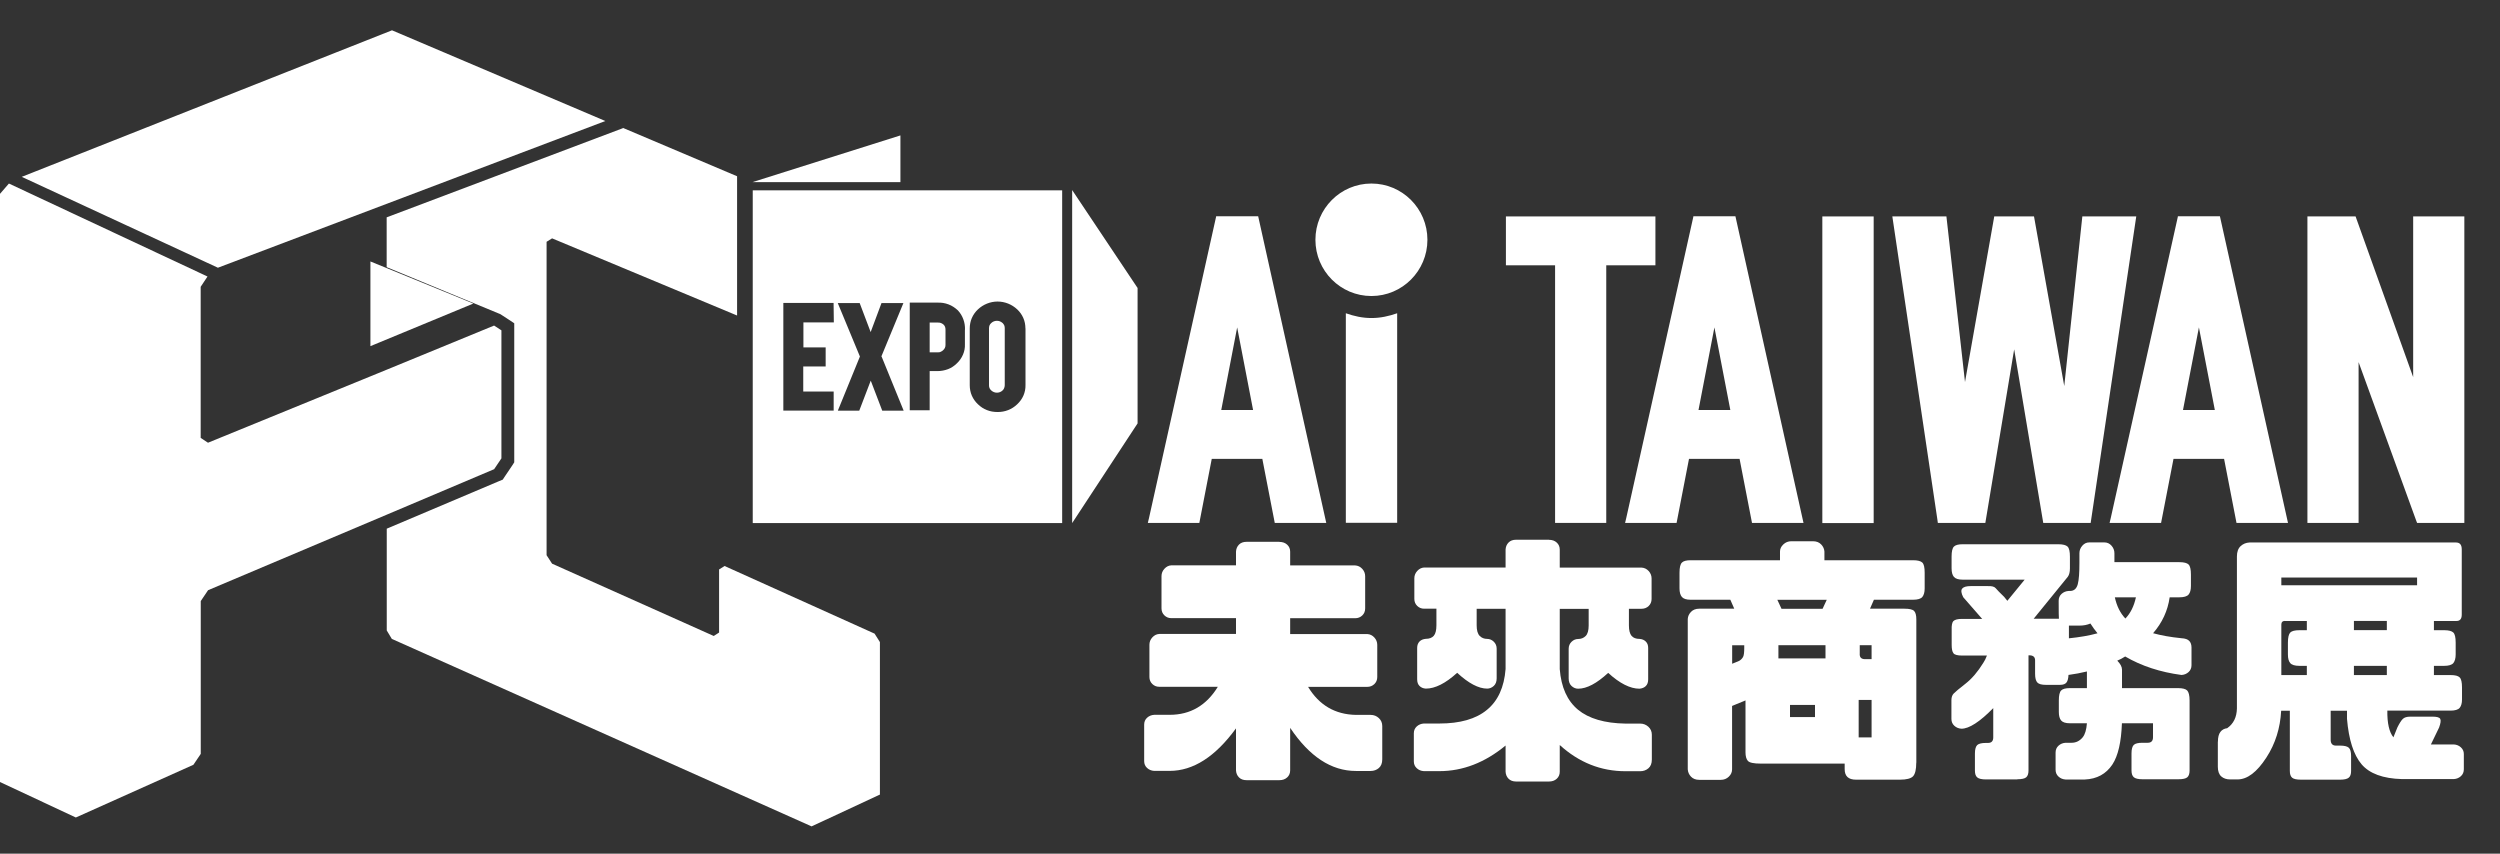
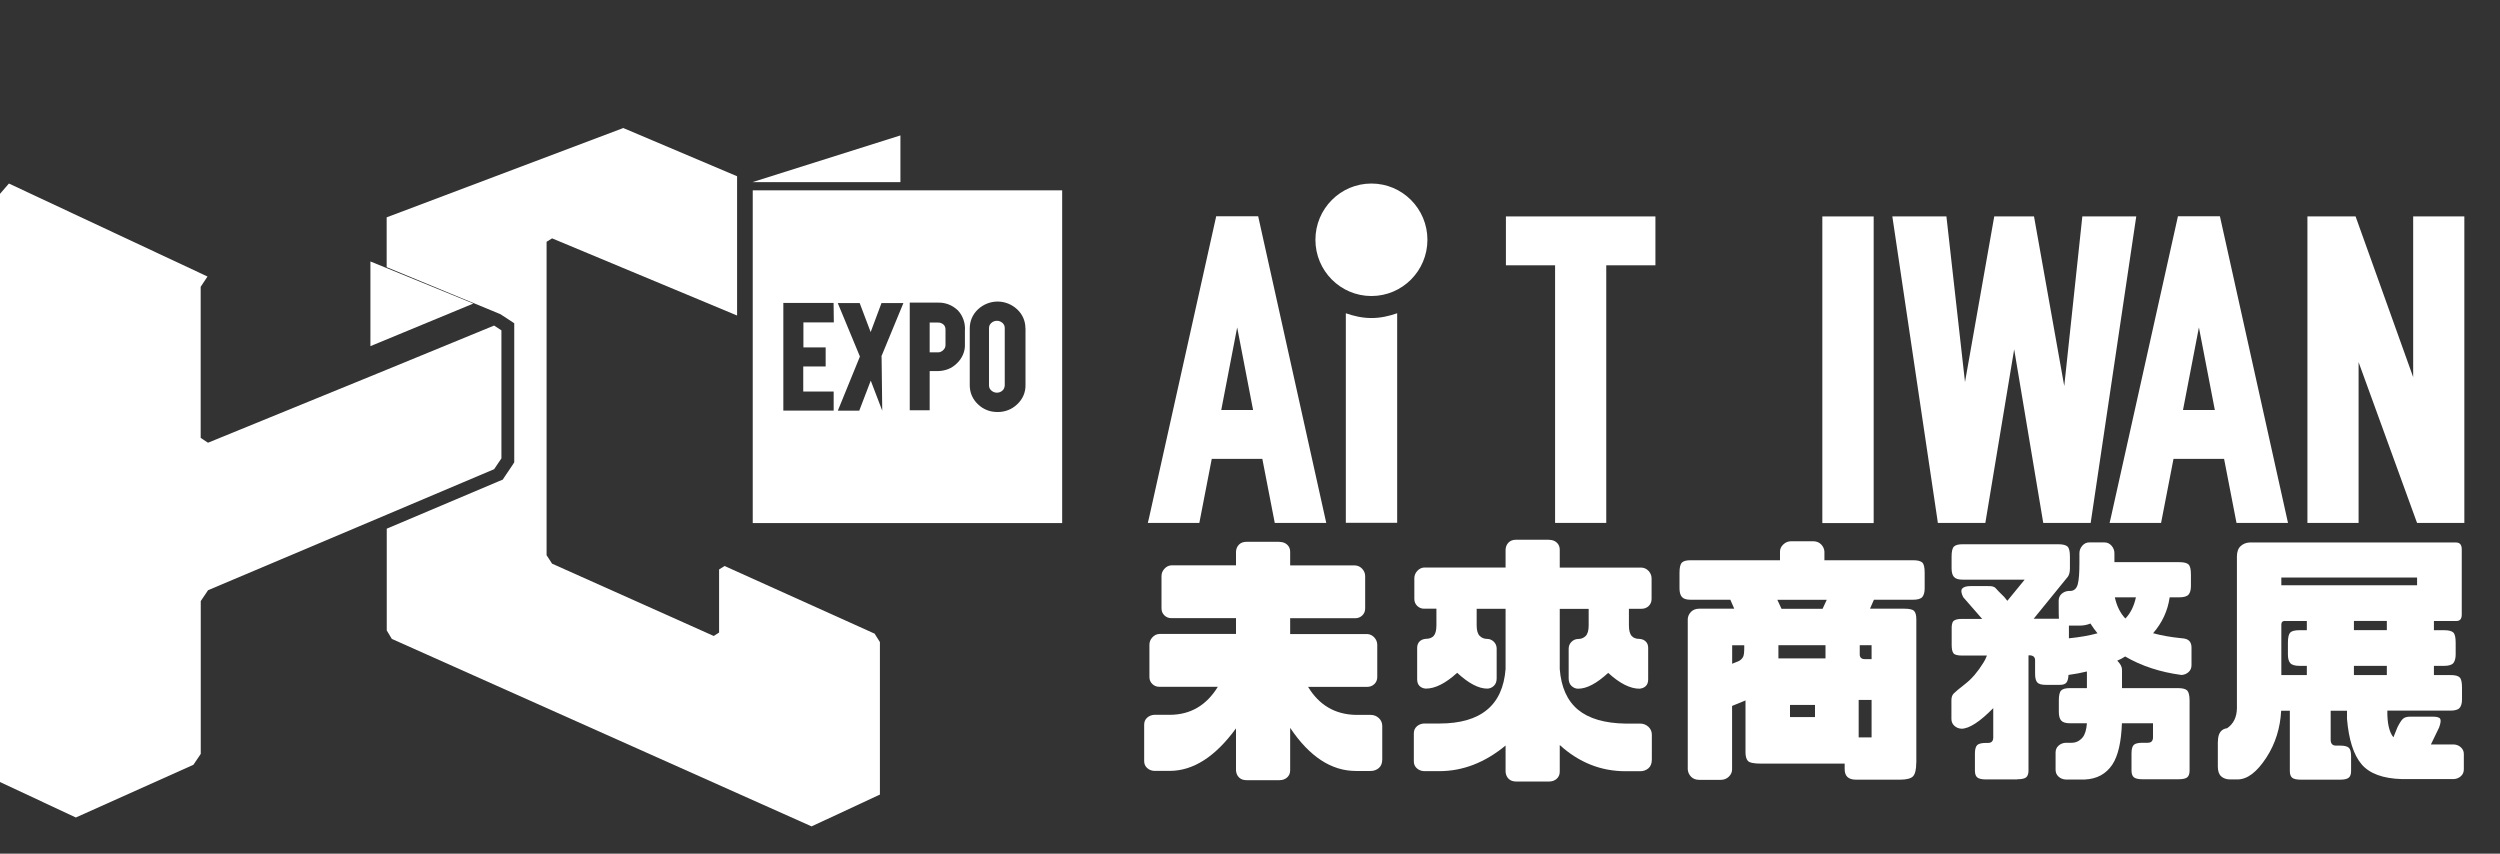
<svg xmlns="http://www.w3.org/2000/svg" width="287" height="98" viewBox="0 0 287 98" fill="none">
  <rect x="0" y="0" width="287" height="98" fill="#333333" stroke="none" />
  <path d="M146.877 62.211C147.241 62.211 147.537 62.316 147.767 62.528C147.997 62.739 148.111 63.008 148.111 63.335V64.911H155.573C155.899 64.93 156.167 65.064 156.387 65.305C156.607 65.545 156.721 65.833 156.721 66.15V69.849C156.721 70.176 156.607 70.445 156.387 70.656C156.167 70.867 155.889 70.973 155.573 70.973H148.111V72.789H156.961C157.286 72.808 157.554 72.943 157.774 73.183C157.994 73.423 158.109 73.711 158.109 74.028V77.728C158.109 78.054 157.994 78.323 157.774 78.534C157.554 78.746 157.276 78.852 156.961 78.852H150.168C151.441 80.956 153.268 82.022 155.659 82.07H157.353C157.716 82.07 158.032 82.195 158.29 82.435C158.549 82.675 158.683 82.983 158.683 83.348V87.172C158.683 87.614 158.549 87.95 158.29 88.171C158.032 88.392 157.716 88.507 157.353 88.507H155.659C152.837 88.507 150.321 86.855 148.111 83.559V88.44C148.111 88.767 147.997 89.036 147.767 89.247C147.537 89.459 147.241 89.564 146.877 89.564H143.098C142.735 89.564 142.448 89.459 142.237 89.247C142.027 89.036 141.912 88.767 141.893 88.44V83.617C139.521 86.874 136.976 88.498 134.278 88.498H132.499C132.173 88.479 131.905 88.363 131.685 88.162C131.465 87.96 131.351 87.7 131.351 87.374V83.185C131.351 82.858 131.465 82.599 131.685 82.397C131.905 82.195 132.183 82.08 132.499 82.061H134.278C136.651 82.061 138.497 80.984 139.808 78.842H133.073C132.766 78.842 132.508 78.736 132.288 78.525C132.068 78.314 131.953 78.044 131.953 77.718V74.019C131.953 73.692 132.068 73.413 132.288 73.173C132.508 72.933 132.766 72.799 133.073 72.779H141.893V70.963H134.46C134.154 70.963 133.895 70.858 133.675 70.647C133.455 70.435 133.34 70.166 133.34 69.839V66.14C133.34 65.814 133.455 65.535 133.675 65.295C133.895 65.055 134.154 64.92 134.46 64.901H141.893V63.325C141.912 62.999 142.027 62.73 142.237 62.518C142.448 62.307 142.735 62.201 143.098 62.201H146.877V62.211Z" fill="white" />
  <path d="M177.825 61.971C178.189 61.971 178.485 62.076 178.715 62.288C178.945 62.499 179.059 62.768 179.059 63.095V65.16H188.454C188.779 65.18 189.047 65.314 189.267 65.554C189.487 65.794 189.602 66.083 189.602 66.4V68.763C189.602 69.09 189.487 69.359 189.267 69.57C189.047 69.782 188.77 69.887 188.454 69.887H187V71.799C187 72.366 187.105 72.76 187.306 73C187.507 73.231 187.813 73.346 188.215 73.346C188.521 73.365 188.76 73.471 188.942 73.654C189.123 73.836 189.21 74.076 189.21 74.384V77.996C189.21 78.323 189.123 78.573 188.942 78.755C188.76 78.938 188.521 79.034 188.215 79.063C187.143 79.063 185.947 78.458 184.618 77.247C183.307 78.458 182.159 79.063 181.174 79.063C180.887 79.063 180.638 78.957 180.418 78.755C180.198 78.554 180.083 78.256 180.083 77.881V74.48C180.083 74.153 180.198 73.884 180.418 73.673C180.638 73.462 180.887 73.356 181.174 73.356C181.518 73.356 181.805 73.24 182.035 73.01C182.264 72.779 182.379 72.376 182.379 71.809V69.897H179.059V76.815C179.222 78.9 179.92 80.446 181.154 81.475C182.389 82.493 184.206 83.031 186.607 83.069H188.301C188.664 83.069 188.97 83.194 189.238 83.434C189.497 83.675 189.631 83.982 189.631 84.347V87.201C189.631 87.643 189.497 87.979 189.238 88.2C188.98 88.421 188.664 88.536 188.301 88.536H186.607C183.785 88.536 181.269 87.537 179.059 85.529V88.594C179.059 88.921 178.945 89.19 178.715 89.401C178.485 89.612 178.189 89.718 177.825 89.718H174.046C173.683 89.718 173.396 89.612 173.185 89.401C172.975 89.19 172.86 88.921 172.841 88.594V85.587C170.468 87.547 167.933 88.527 165.236 88.527H163.456C163.131 88.507 162.863 88.392 162.643 88.19C162.423 87.989 162.308 87.729 162.308 87.403V84.184C162.308 83.857 162.423 83.598 162.643 83.396C162.863 83.194 163.14 83.079 163.456 83.06H165.236C167.608 83.06 169.435 82.541 170.698 81.494C171.97 80.456 172.678 78.89 172.841 76.805V69.887H169.521V71.799C169.521 72.366 169.636 72.76 169.866 73C170.095 73.231 170.382 73.346 170.727 73.346C171.004 73.346 171.263 73.452 171.483 73.663C171.703 73.875 171.817 74.144 171.817 74.47V77.871C171.817 78.256 171.703 78.544 171.483 78.746C171.263 78.948 171.004 79.053 170.727 79.053C169.741 79.053 168.593 78.448 167.283 77.237C165.953 78.448 164.757 79.053 163.686 79.053C163.38 79.034 163.14 78.928 162.959 78.746C162.777 78.563 162.691 78.314 162.691 77.987V74.374C162.691 74.067 162.786 73.827 162.959 73.644C163.14 73.462 163.38 73.365 163.686 73.337C164.088 73.337 164.394 73.221 164.595 72.991C164.795 72.76 164.901 72.357 164.901 71.79V69.878H163.485C163.179 69.878 162.92 69.772 162.7 69.561C162.48 69.349 162.366 69.08 162.366 68.754V66.39C162.366 66.064 162.48 65.785 162.7 65.545C162.92 65.305 163.179 65.17 163.485 65.151H172.841V63.085C172.86 62.758 172.975 62.489 173.185 62.278C173.396 62.067 173.683 61.961 174.046 61.961H177.825V61.971Z" fill="white" />
  <path d="M219.986 87.566C219.986 88.334 219.861 88.853 219.622 89.113C219.383 89.372 218.876 89.507 218.11 89.507H213.069C212.198 89.507 211.768 89.103 211.768 88.296V87.662H202.134C201.331 87.662 200.833 87.556 200.651 87.345C200.47 87.133 200.383 86.807 200.383 86.355V80.408L198.843 81.042V88.315C198.843 88.642 198.719 88.921 198.47 89.161C198.221 89.401 197.915 89.526 197.552 89.526H195.074C194.672 89.526 194.356 89.401 194.127 89.161C193.897 88.921 193.773 88.632 193.754 88.315V71.059C193.773 70.752 193.897 70.483 194.127 70.243C194.356 70.003 194.672 69.878 195.074 69.878H199.092L198.642 68.85H194.079C193.601 68.85 193.266 68.744 193.084 68.533C192.902 68.321 192.807 67.995 192.807 67.553V65.737C192.807 65.151 192.902 64.766 193.084 64.584C193.266 64.401 193.601 64.315 194.079 64.315H204.344V63.316C204.344 63.018 204.468 62.739 204.727 62.499C204.975 62.259 205.282 62.134 205.645 62.134H208.123C208.525 62.134 208.84 62.259 209.07 62.499C209.3 62.739 209.424 63.018 209.443 63.316V64.315H219.622C220.148 64.315 220.502 64.411 220.684 64.584C220.866 64.766 220.952 65.151 220.952 65.737V67.553C220.952 67.995 220.856 68.321 220.684 68.533C220.502 68.744 220.148 68.85 219.622 68.85H215.126L214.676 69.878H218.637C219.201 69.878 219.565 69.964 219.737 70.137C219.909 70.31 219.995 70.637 219.995 71.117V87.556L219.986 87.566ZM199.666 75.863C199.867 75.739 200.01 75.594 200.106 75.412C200.202 75.229 200.24 74.883 200.24 74.384V74.076H198.853V76.2L199.666 75.863ZM204.526 69.887H209.233L209.711 68.859H204.038L204.516 69.887H204.526ZM209.567 75.585V74.067H204.162V75.585H209.567ZM205.492 82.32H208.362V80.927H205.492V82.32ZM214.858 84.655V80.35H213.375V84.655H214.858ZM214.858 74.067H213.499V75.008C213.461 75.45 213.662 75.671 214.102 75.671H214.858V74.067Z" fill="white" />
  <path d="M231.609 89.478H227.984C227.505 89.478 227.17 89.401 226.989 89.247C226.807 89.094 226.721 88.834 226.721 88.469V86.499C226.721 86.019 226.816 85.692 226.989 85.529C227.17 85.366 227.505 85.289 227.984 85.289H228.223C228.625 85.289 228.825 85.078 228.825 84.655V81.292C227.276 82.868 226.061 83.656 225.171 83.656C224.846 83.636 224.578 83.521 224.358 83.319C224.138 83.118 224.023 82.858 224.023 82.531V80.379C224.023 80.053 224.109 79.803 224.281 79.62C224.453 79.438 224.903 79.063 225.64 78.487C226.376 77.91 227.056 77.113 227.677 76.104C227.84 75.864 227.984 75.575 228.098 75.258H225.257C224.731 75.258 224.396 75.172 224.262 74.999C224.119 74.826 224.052 74.499 224.052 74.019V72.318C224.033 71.79 224.099 71.444 224.262 71.29C224.425 71.137 224.74 71.05 225.228 71.05H227.553L225.381 68.562C225.142 68.1 225.104 67.764 225.257 67.572C225.42 67.38 225.735 67.284 226.223 67.284H228.213C228.653 67.265 228.95 67.341 229.103 67.524C229.256 67.707 229.581 68.043 230.079 68.523L230.442 68.975L232.432 66.544H225.305C224.827 66.544 224.492 66.438 224.31 66.227C224.128 66.016 224.042 65.689 224.042 65.237V63.902C224.042 63.316 224.128 62.931 224.31 62.749C224.492 62.566 224.827 62.48 225.305 62.48H236.297C236.823 62.48 237.177 62.576 237.359 62.749C237.541 62.931 237.627 63.316 237.627 63.902V65.237C237.627 65.66 237.55 65.987 237.388 66.208L233.465 71.031H236.364C236.345 70.925 236.335 70.243 236.335 68.965C236.335 68.639 236.45 68.379 236.67 68.177C236.89 67.976 237.168 67.86 237.483 67.841H237.694C238.115 67.822 238.392 67.562 238.526 67.073C238.66 66.573 238.717 65.766 238.717 64.632V63.508C238.717 63.181 238.832 62.893 239.052 62.643C239.272 62.394 239.531 62.269 239.837 62.269H241.587C241.913 62.269 242.18 62.394 242.401 62.643C242.621 62.893 242.735 63.181 242.735 63.508V64.536H250.197C250.724 64.536 251.077 64.632 251.25 64.805C251.431 64.988 251.518 65.372 251.518 65.958V67.265C251.518 67.707 251.431 68.043 251.25 68.254C251.068 68.466 250.714 68.571 250.197 68.571H249.078C248.858 70.109 248.227 71.483 247.174 72.693C248.121 72.953 249.202 73.145 250.437 73.269C250.857 73.289 251.154 73.394 251.326 73.577C251.498 73.76 251.585 74.009 251.585 74.336V76.363C251.585 76.69 251.47 76.949 251.25 77.151C251.03 77.353 250.752 77.468 250.437 77.487C247.997 77.161 245.845 76.459 243.969 75.364C243.692 75.547 243.386 75.71 243.061 75.844C243.424 76.21 243.606 76.555 243.606 76.873V78.996H250.035C250.561 78.996 250.915 79.092 251.087 79.265C251.259 79.438 251.364 79.832 251.364 80.418V88.45C251.364 88.815 251.278 89.074 251.106 89.228C250.934 89.382 250.59 89.459 250.063 89.459H245.959C245.481 89.459 245.146 89.382 244.964 89.228C244.783 89.074 244.697 88.815 244.697 88.45V86.48C244.697 86 244.792 85.673 244.964 85.51C245.137 85.347 245.481 85.27 245.959 85.27H246.562C246.964 85.27 247.165 85.058 247.165 84.636V83.031H243.596C243.52 85.193 243.156 86.769 242.506 87.758C241.779 88.853 240.726 89.43 239.33 89.488H237.129C236.804 89.468 236.536 89.353 236.316 89.151C236.096 88.95 235.981 88.69 235.981 88.364V86.394C235.981 86.067 236.096 85.808 236.316 85.606C236.536 85.404 236.814 85.289 237.129 85.27H237.828C238.325 85.27 238.756 85.058 239.1 84.636C239.358 84.309 239.521 83.781 239.578 83.031H237.617C237.139 83.031 236.804 82.925 236.622 82.714C236.44 82.503 236.354 82.176 236.354 81.724V80.418C236.354 79.832 236.44 79.447 236.622 79.265C236.804 79.082 237.139 78.996 237.617 78.996H239.578V77.084C238.909 77.247 238.22 77.382 237.493 77.478H237.464C237.445 77.881 237.368 78.16 237.254 78.323C237.11 78.525 236.861 78.621 236.498 78.621H234.872C234.384 78.621 234.058 78.535 233.886 78.352C233.714 78.169 233.628 77.833 233.628 77.353V75.806C233.628 75.422 233.408 75.23 232.958 75.23H232.872V88.45C232.872 88.815 232.786 89.074 232.614 89.228C232.442 89.382 232.097 89.459 231.571 89.459L231.609 89.478ZM237.502 73.279C238.746 73.154 239.846 72.962 240.793 72.703C240.497 72.338 240.219 71.963 239.98 71.579C239.597 71.742 239.186 71.819 238.746 71.819H237.512V73.279H237.502ZM243.998 71.002C244.582 70.397 244.984 69.59 245.204 68.571H242.783C243.003 69.58 243.405 70.387 243.989 71.002H243.998Z" fill="white" />
  <path d="M254.617 85.144C254.617 84.635 254.713 84.27 254.904 84.02C255.095 83.771 255.354 83.636 255.679 83.598C256.406 83.088 256.779 82.339 256.798 81.321V63.882C256.798 63.354 256.942 62.96 257.219 62.701C257.497 62.441 257.841 62.297 258.243 62.278H281.949C282.389 62.278 282.609 62.537 282.609 63.066V70.56C282.609 71.069 282.389 71.309 281.949 71.29H279.414V72.347H280.59C281.117 72.347 281.461 72.443 281.643 72.616C281.825 72.798 281.911 73.183 281.911 73.769V75.133C281.911 75.575 281.815 75.911 281.643 76.123C281.461 76.334 281.107 76.44 280.59 76.44H279.414V77.497H281.318C281.844 77.497 282.188 77.583 282.37 77.766C282.552 77.948 282.638 78.332 282.638 78.919V80.312C282.638 80.734 282.542 81.052 282.37 81.263C282.188 81.474 281.834 81.58 281.318 81.58H274.066C274.047 83.012 274.276 84.04 274.764 84.645L275.214 83.521C275.453 83.04 275.664 82.704 275.845 82.531C276.027 82.358 276.305 82.272 276.687 82.272H279.28C279.758 82.272 280.055 82.358 280.141 82.531C280.227 82.704 280.189 83.031 280.007 83.521L279.069 85.462H281.7C282.025 85.481 282.293 85.596 282.513 85.798C282.733 86 282.848 86.249 282.848 86.557V88.315C282.848 88.642 282.733 88.901 282.513 89.103C282.293 89.305 282.016 89.42 281.7 89.439H275.75C273.559 89.382 272.009 88.805 271.1 87.729C270.192 86.653 269.637 84.914 269.436 82.531V81.59H267.561V84.924C267.561 85.365 267.762 85.596 268.163 85.596H268.642C269.13 85.596 269.455 85.673 269.637 85.836C269.818 86 269.905 86.317 269.905 86.778V88.507C269.905 88.872 269.818 89.132 269.637 89.276C269.455 89.43 269.12 89.507 268.642 89.507H264.174C263.648 89.507 263.303 89.43 263.131 89.276C262.959 89.122 262.873 88.872 262.873 88.507V81.59H261.878C261.773 83.588 261.208 85.385 260.185 86.96C259.094 88.642 257.994 89.478 256.865 89.478H256.023C255.602 89.478 255.258 89.362 255 89.132C254.741 88.901 254.607 88.526 254.607 88.027V85.144H254.617ZM261.897 67.187H277.481V66.303H261.897V67.187ZM262.318 71.28C262.041 71.28 261.897 71.424 261.897 71.703V77.497H264.825V76.44H263.983C263.457 76.44 263.103 76.334 262.921 76.123C262.739 75.911 262.653 75.585 262.653 75.133V73.769C262.653 73.183 262.749 72.798 262.921 72.616C263.103 72.433 263.457 72.347 263.983 72.347H264.825V71.29H262.318V71.28ZM274.009 71.28H270.23V72.337H274.009V71.28ZM274.009 76.44H270.23V77.497H274.009V76.44Z" fill="white" />
  <path d="M42.524 30.015V39.738L54.339 34.848L42.524 30.015Z" fill="white" />
-   <path d="M69.473 13.883L45.002 3.478L2.497 20.301L25.017 30.735L69.492 13.893H69.473V13.883Z" fill="white" />
  <path d="M56.721 53.871L57.563 52.622V37.922L56.721 37.374L44.38 42.447L23.878 50.825L23.037 50.268V32.926L23.821 31.744L1.024 21.07L0 22.252V89.775L8.706 93.849L22.204 87.796L23.046 86.547V69.003L23.888 67.754L44.389 59.088L56.73 53.861V53.881L56.721 53.871Z" fill="white" />
  <path d="M71.472 14.729L44.389 24.951V30.668L57.285 36.001L57.409 36.048L57.534 36.125L58.376 36.673L59.036 37.115V53.074L58.797 53.448L57.955 54.697L57.715 55.062L57.314 55.226L44.399 60.693V72.376L44.982 73.346L93.17 94.868L101.014 91.217V73.711L100.402 72.741L83.182 64.978L82.551 65.372V72.616L81.938 73.01L63.379 64.709L62.748 63.738V27.757L63.379 27.363L84.617 36.221V20.234L71.511 14.681L71.492 14.729H71.472Z" fill="white" />
  <path d="M86.415 20.897L103.368 15.545V20.907H86.415V20.897Z" fill="white" />
-   <path d="M130.594 48.606L123.084 60.049V21.819L130.594 33.06V48.596V48.606Z" fill="white" />
-   <path d="M115.087 37.067C115.163 37.144 115.221 37.23 115.278 37.326C115.316 37.422 115.345 37.538 115.345 37.643V44.225C115.345 44.34 115.316 44.446 115.278 44.551C115.24 44.657 115.182 44.744 115.087 44.83C114.915 44.993 114.685 45.08 114.446 45.08C114.207 45.08 113.987 44.993 113.805 44.83C113.719 44.753 113.652 44.667 113.604 44.571C113.556 44.475 113.537 44.359 113.537 44.244V37.663C113.537 37.547 113.566 37.442 113.604 37.336C113.652 37.24 113.719 37.144 113.805 37.077C113.977 36.913 114.207 36.827 114.446 36.827C114.685 36.827 114.905 36.913 115.087 37.077V37.067ZM121.937 21.848V60.049H86.415V21.848H121.937ZM95.705 34.78H89.927V47.136H95.705V44.945H92.213V42.073H94.786V39.882H92.232V37.009H95.724L95.695 34.771H95.705V34.78ZM101.177 40.929L103.712 34.79H101.196L99.952 38.124L98.69 34.79H96.174L98.718 40.929L96.183 47.146H98.642L99.962 43.696L101.282 47.146H103.741L101.206 40.929H101.177ZM110.782 37.836C110.791 37.432 110.734 37.038 110.59 36.654C110.457 36.279 110.237 35.924 109.969 35.635C109.653 35.338 109.299 35.097 108.888 34.944C108.486 34.79 108.055 34.723 107.625 34.742H104.439V47.098H106.726V42.601H107.625C108.036 42.601 108.448 42.524 108.83 42.38C109.213 42.236 109.567 41.996 109.854 41.708C110.15 41.429 110.39 41.093 110.552 40.708C110.715 40.334 110.791 39.92 110.772 39.517V37.836H110.782ZM117.718 37.701C117.718 37.288 117.641 36.884 117.478 36.51C117.316 36.135 117.077 35.799 116.78 35.52C116.168 34.944 115.355 34.617 114.522 34.617C113.69 34.617 112.877 34.944 112.265 35.52C111.968 35.799 111.729 36.135 111.566 36.51C111.404 36.884 111.327 37.298 111.327 37.701V44.225C111.327 44.638 111.404 45.041 111.566 45.416C111.729 45.791 111.968 46.127 112.265 46.406C112.561 46.694 112.915 46.934 113.298 47.078C113.681 47.232 114.092 47.299 114.522 47.299C115.355 47.309 116.168 47.002 116.78 46.406C117.077 46.127 117.325 45.791 117.488 45.416C117.651 45.041 117.737 44.628 117.727 44.215V37.691H117.718V37.701ZM107.663 37.029H106.726V40.449H107.663C107.778 40.449 107.902 40.439 107.998 40.382C108.113 40.343 108.208 40.266 108.285 40.19C108.361 40.113 108.438 40.026 108.476 39.93C108.524 39.834 108.543 39.719 108.543 39.603V37.864C108.543 37.749 108.534 37.643 108.495 37.528C108.457 37.432 108.4 37.326 108.304 37.249C108.208 37.173 108.113 37.115 108.007 37.077C107.893 37.038 107.787 37.029 107.654 37.029H107.663Z" fill="white" />
+   <path d="M115.087 37.067C115.163 37.144 115.221 37.23 115.278 37.326C115.316 37.422 115.345 37.538 115.345 37.643V44.225C115.345 44.34 115.316 44.446 115.278 44.551C115.24 44.657 115.182 44.744 115.087 44.83C114.915 44.993 114.685 45.08 114.446 45.08C114.207 45.08 113.987 44.993 113.805 44.83C113.719 44.753 113.652 44.667 113.604 44.571C113.556 44.475 113.537 44.359 113.537 44.244V37.663C113.537 37.547 113.566 37.442 113.604 37.336C113.652 37.24 113.719 37.144 113.805 37.077C113.977 36.913 114.207 36.827 114.446 36.827C114.685 36.827 114.905 36.913 115.087 37.077V37.067ZM121.937 21.848V60.049H86.415V21.848H121.937ZM95.705 34.78H89.927V47.136H95.705V44.945H92.213V42.073H94.786V39.882H92.232V37.009H95.724L95.695 34.771H95.705V34.78ZM101.177 40.929L103.712 34.79H101.196L99.952 38.124L98.69 34.79H96.174L98.718 40.929L96.183 47.146H98.642L99.962 43.696L101.282 47.146L101.206 40.929H101.177ZM110.782 37.836C110.791 37.432 110.734 37.038 110.59 36.654C110.457 36.279 110.237 35.924 109.969 35.635C109.653 35.338 109.299 35.097 108.888 34.944C108.486 34.79 108.055 34.723 107.625 34.742H104.439V47.098H106.726V42.601H107.625C108.036 42.601 108.448 42.524 108.83 42.38C109.213 42.236 109.567 41.996 109.854 41.708C110.15 41.429 110.39 41.093 110.552 40.708C110.715 40.334 110.791 39.92 110.772 39.517V37.836H110.782ZM117.718 37.701C117.718 37.288 117.641 36.884 117.478 36.51C117.316 36.135 117.077 35.799 116.78 35.52C116.168 34.944 115.355 34.617 114.522 34.617C113.69 34.617 112.877 34.944 112.265 35.52C111.968 35.799 111.729 36.135 111.566 36.51C111.404 36.884 111.327 37.298 111.327 37.701V44.225C111.327 44.638 111.404 45.041 111.566 45.416C111.729 45.791 111.968 46.127 112.265 46.406C112.561 46.694 112.915 46.934 113.298 47.078C113.681 47.232 114.092 47.299 114.522 47.299C115.355 47.309 116.168 47.002 116.78 46.406C117.077 46.127 117.325 45.791 117.488 45.416C117.651 45.041 117.737 44.628 117.727 44.215V37.691H117.718V37.701ZM107.663 37.029H106.726V40.449H107.663C107.778 40.449 107.902 40.439 107.998 40.382C108.113 40.343 108.208 40.266 108.285 40.19C108.361 40.113 108.438 40.026 108.476 39.93C108.524 39.834 108.543 39.719 108.543 39.603V37.864C108.543 37.749 108.534 37.643 108.495 37.528C108.457 37.432 108.4 37.326 108.304 37.249C108.208 37.173 108.113 37.115 108.007 37.077C107.893 37.038 107.787 37.029 107.654 37.029H107.663Z" fill="white" />
  <path d="M139.616 24.846L131.915 59.425L131.771 60.03H137.684L139.109 52.68H144.916L146.342 60.03H152.254L144.438 24.827H139.578L139.616 24.846ZM143.854 47.069H140.2L142.027 37.586L143.854 47.069Z" fill="white" />
  <path d="M190.042 24.846H172.879V30.457H178.524V60.03H184.398V30.457H190.042V24.846Z" fill="white" />
-   <path d="M194.404 24.846L186.703 59.425L186.56 60.03H192.472L193.897 52.68H199.704L201.13 60.03H207.042L199.226 24.827H194.366L194.404 24.846ZM198.642 47.069H194.988L196.815 37.586L198.642 47.069Z" fill="white" />
  <path d="M215.097 24.846H209.204V60.049H215.097V24.846Z" fill="white" />
  <path d="M239.052 24.846L236.976 44.321L233.504 24.846H228.94L225.582 43.86L223.449 24.846H217.24L222.406 59.607L222.464 60.03H227.917L231.227 40.103L234.565 60.03H240.009L245.242 24.846H239.052Z" fill="white" />
  <path d="M250.025 24.846L242.324 59.425L242.18 60.03H248.092L249.518 52.68H255.325L256.75 60.03H262.662L254.846 24.827H249.987L250.025 24.846ZM254.263 47.069H250.608L252.436 37.586L254.263 47.069Z" fill="white" />
  <path d="M277.032 24.846V43.293L270.421 24.846H264.892V60.03H270.766V41.573L277.357 59.703L277.481 60.03H282.906V24.846H277.032Z" fill="white" />
  <path d="M157.439 33.983C160.99 33.983 163.868 31.092 163.868 27.526C163.868 23.96 160.99 21.07 157.439 21.07C153.889 21.07 151.01 23.96 151.01 27.526C151.01 31.092 153.889 33.983 157.439 33.983Z" fill="white" />
  <path d="M157.439 36.51C156.396 36.51 155.43 36.289 154.502 35.962V60.02H160.395V35.962C159.467 36.289 158.482 36.51 157.458 36.51H157.439Z" fill="white" />
</svg>